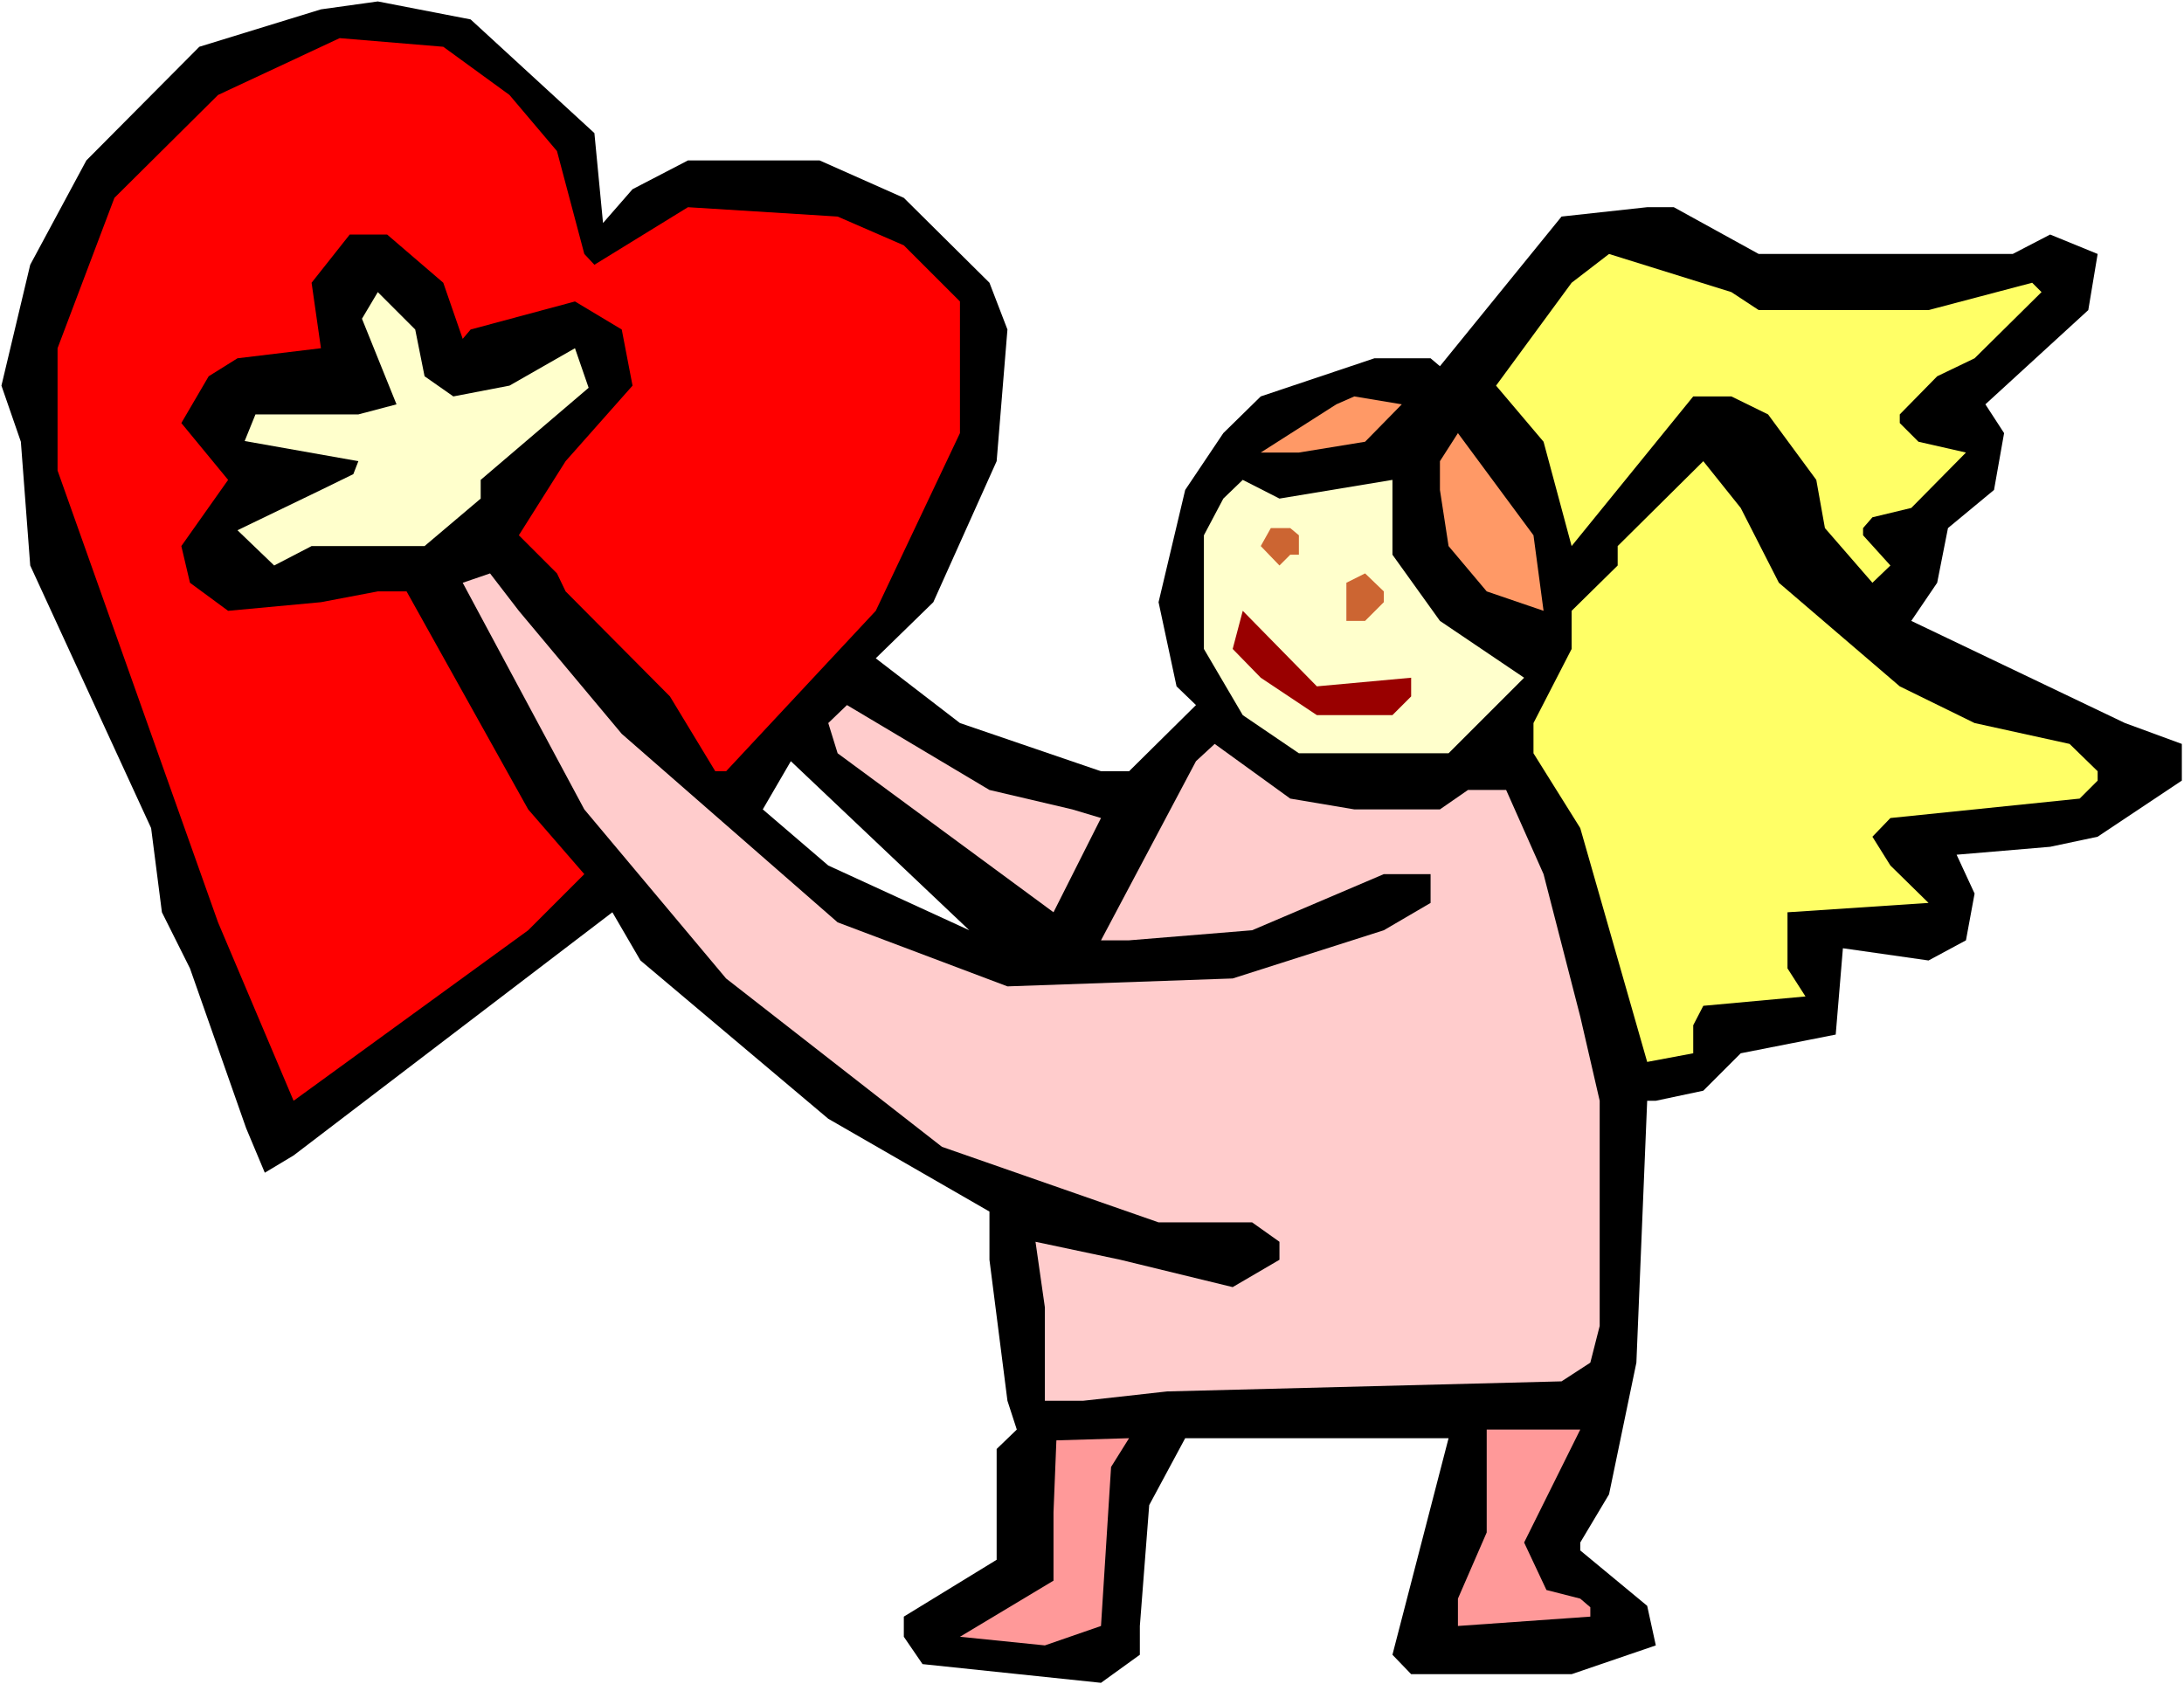
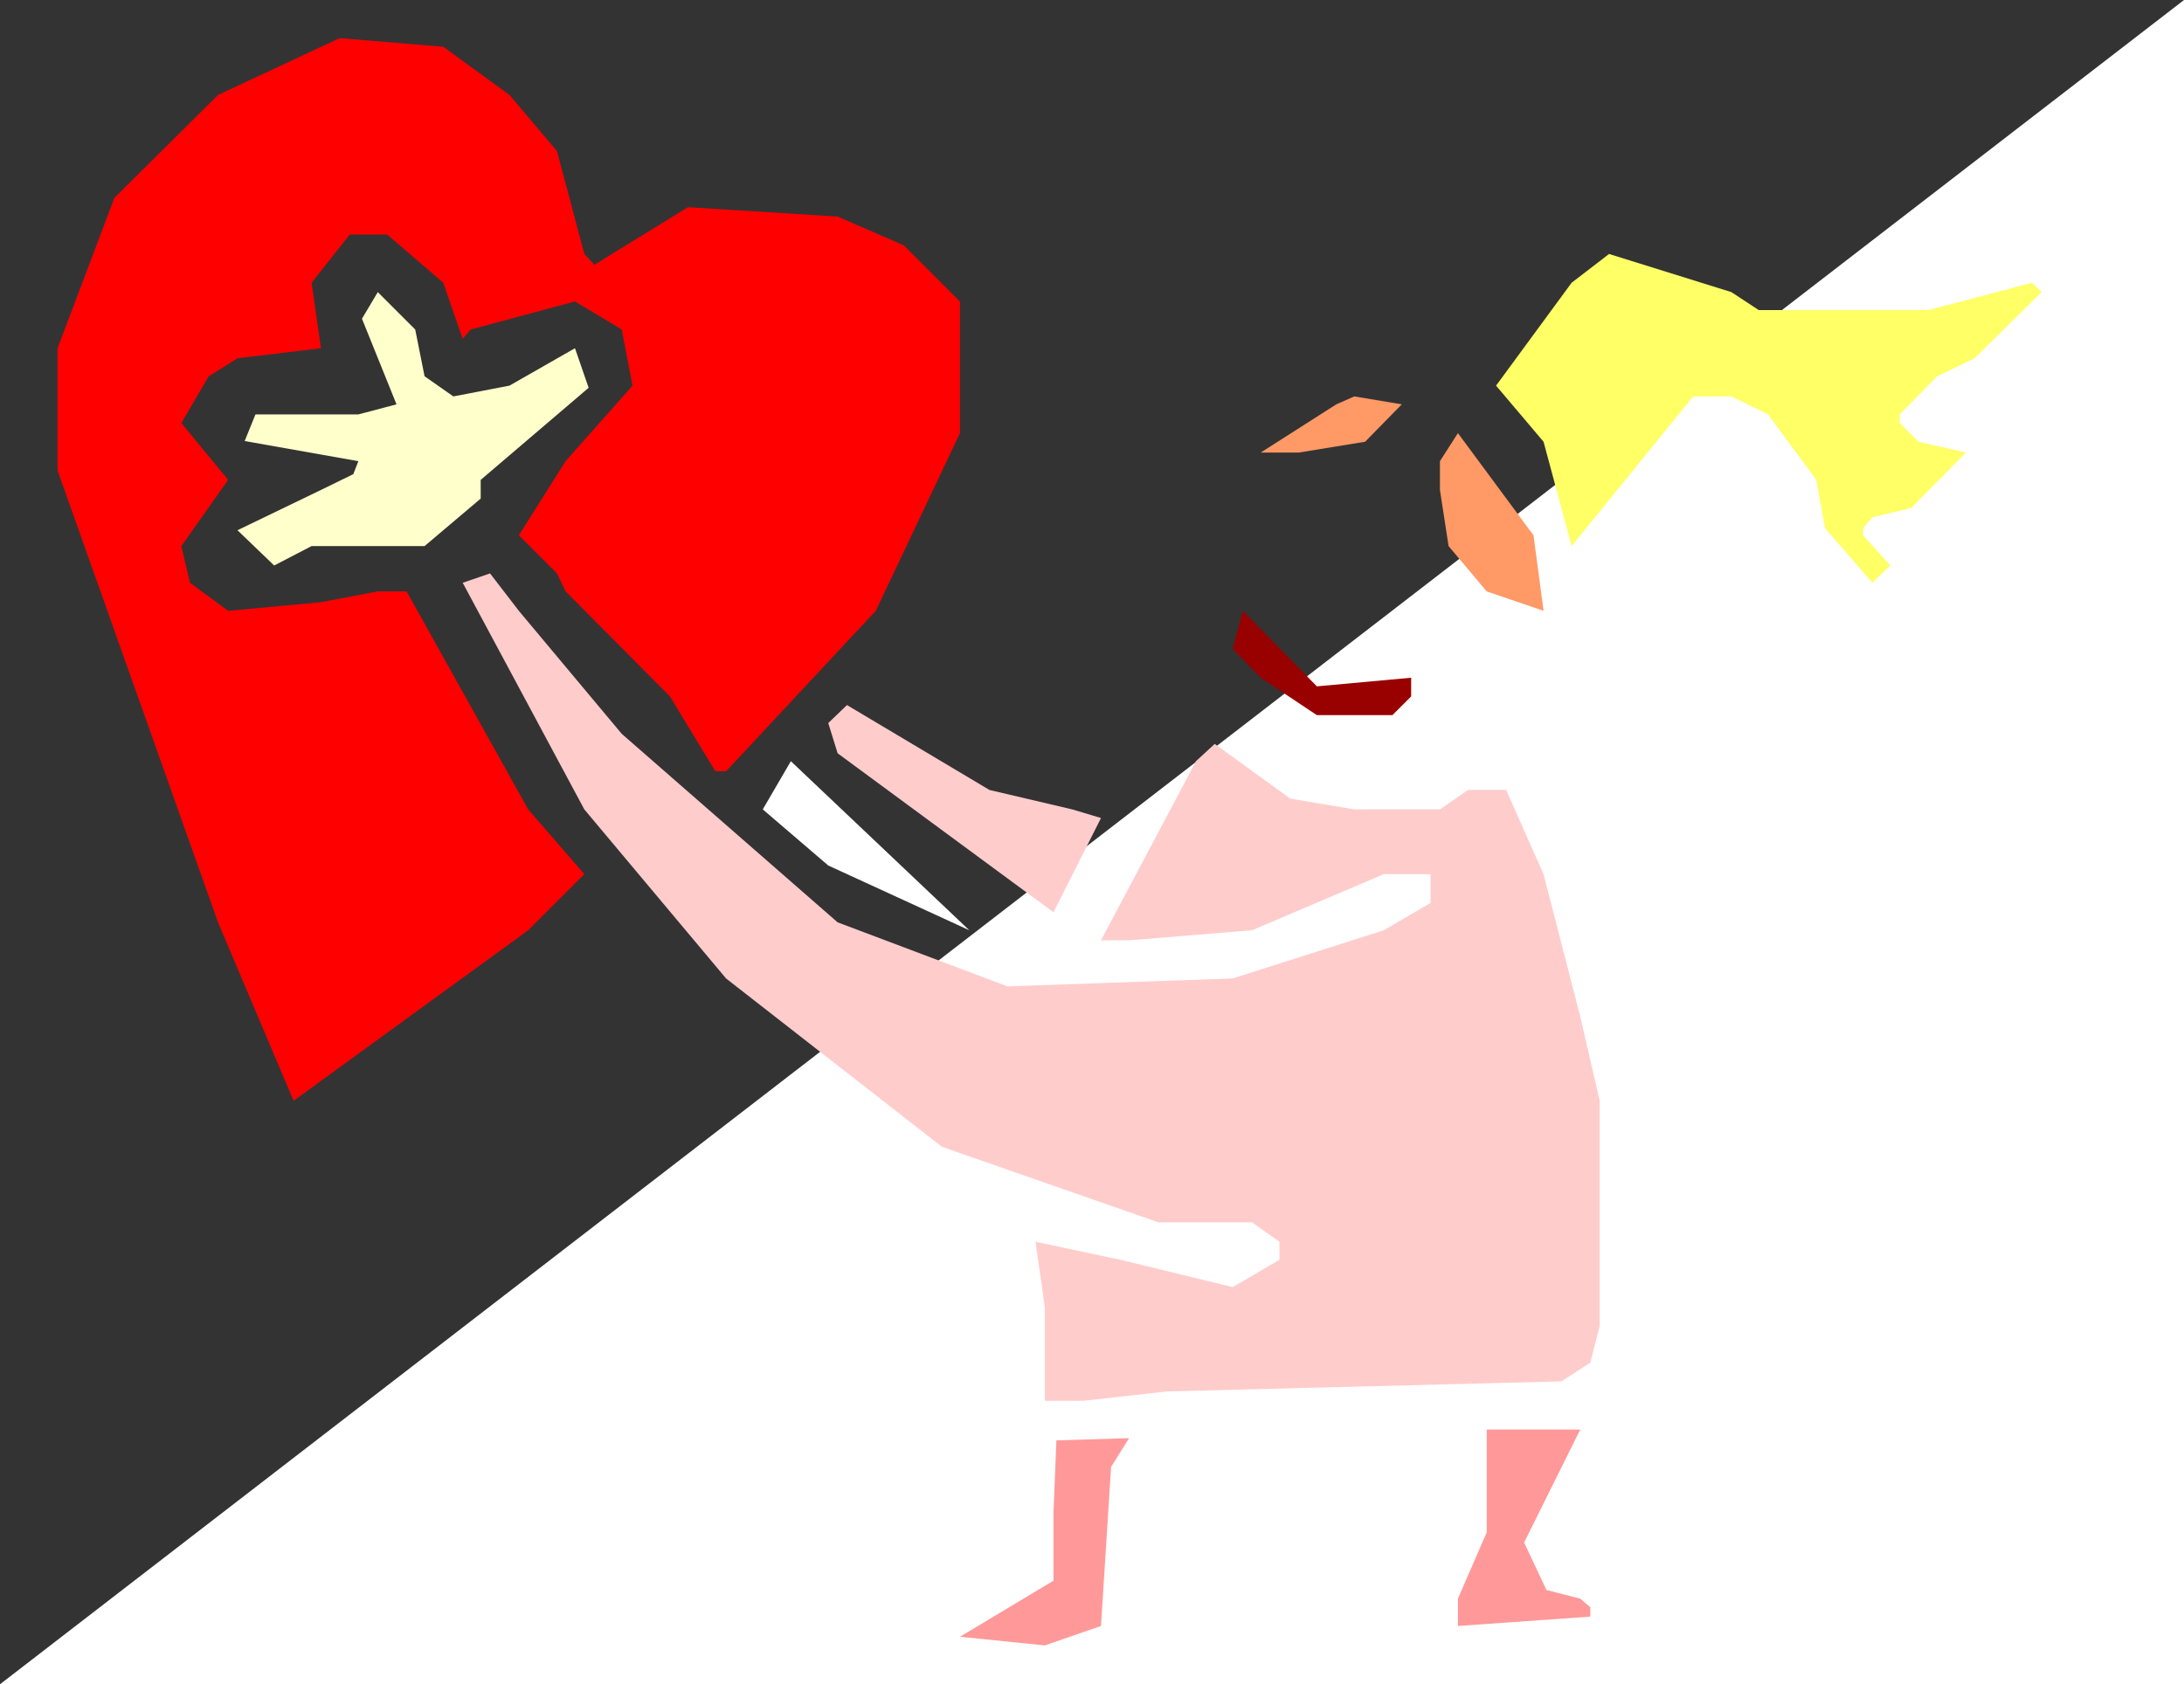
<svg xmlns="http://www.w3.org/2000/svg" xmlns:ns1="http://sodipodi.sourceforge.net/DTD/sodipodi-0.dtd" xmlns:ns2="http://www.inkscape.org/namespaces/inkscape" version="1.0" width="129.766mm" height="100.09mm" id="svg17" ns1:docname="Angel &amp; Heart 31.wmf">
  <rect width="100%" height="100%" fill="#333333" stroke="none" />
  <ns1:namedview id="namedview17" pagecolor="#ffffff" bordercolor="#000000" borderopacity="0.25" ns2:showpageshadow="2" ns2:pageopacity="0.0" ns2:pagecheckerboard="0" ns2:deskcolor="#d1d1d1" ns2:document-units="mm" />
  <defs id="defs1">
    <pattern id="WMFhbasepattern" patternUnits="userSpaceOnUse" width="6" height="6" x="0" y="0" />
  </defs>
-   <path style="fill:#ffffff;fill-opacity:1;fill-rule:evenodd;stroke:none" d="M 0,378.294 H 490.455 V 0 H 0 Z" id="path1" />
-   <path style="fill:#000000;fill-opacity:1;fill-rule:evenodd;stroke:none" d="m 133.481,29.895 1.939,20.199 6.626,-7.595 12.443,-6.464 h 29.573 l 18.907,8.403 19.23,19.068 4.04,10.504 -2.424,29.572 -14.221,31.673 -12.928,12.604 18.907,14.544 31.674,10.827 h 6.302 l 15.029,-14.867 -4.363,-4.201 -4.04,-18.907 5.979,-25.209 8.565,-12.766 8.403,-8.241 25.533,-8.565 h 12.605 l 2.101,1.778 27.31,-33.612 19.23,-2.101 h 5.979 l 19.069,10.504 h 57.045 l 8.403,-4.363 10.666,4.363 -2.101,12.604 -23.109,21.169 4.202,6.464 -2.262,12.766 -10.342,8.565 -2.424,12.281 -5.818,8.565 47.995,22.946 12.766,4.686 v 8.241 l -18.907,12.604 -10.666,2.262 -21.008,1.778 4.04,8.726 -1.939,10.504 -8.403,4.525 -19.23,-2.747 -1.616,19.391 -21.331,4.201 -8.403,8.403 -10.666,2.262 h -1.939 l -2.424,58.821 -6.141,29.572 -6.464,10.827 v 1.778 l 15.029,12.443 1.939,8.888 -18.907,6.464 h -36.037 l -4.202,-4.363 12.605,-48.64 H 266.155 l -8.08,15.028 -2.101,27.148 v 6.464 l -8.726,6.302 -40.077,-4.201 -4.202,-6.141 v -4.525 l 20.846,-12.766 v -24.886 l 4.525,-4.363 -2.101,-6.464 -4.04,-31.673 v -10.827 l -36.198,-20.846 -42.178,-35.551 -6.302,-10.827 -71.589,54.619 -6.464,3.878 L 55.267,253.381 42.662,217.507 36.36,204.902 33.936,185.996 6.787,127.014 4.686,99.219 0.323,86.615 6.787,59.467 19.392,36.036 44.763,10.504 72.074,2.101 84.84,0.323 105.686,4.363 Z" id="path2" />
+   <path style="fill:#ffffff;fill-opacity:1;fill-rule:evenodd;stroke:none" d="M 0,378.294 H 490.455 V 0 Z" id="path1" />
  <path style="fill:#ff0000;fill-opacity:1;fill-rule:evenodd;stroke:none" d="m 114.413,21.331 10.666,12.604 6.141,23.108 2.262,2.424 21.008,-12.928 33.613,2.101 14.867,6.464 12.605,12.604 v 29.572 l -18.907,39.914 -33.613,36.036 h -2.424 l -10.181,-16.806 -23.432,-23.593 -1.939,-4.04 -8.565,-8.565 10.504,-16.644 15.029,-16.967 -2.424,-12.604 -10.504,-6.302 -23.432,6.302 -1.778,2.101 L 99.545,63.507 86.941,52.68 h -8.403 l -8.565,10.827 2.101,14.705 -18.746,2.262 -6.464,4.04 -6.141,10.504 10.504,12.766 -10.504,14.867 1.939,8.241 8.565,6.302 20.846,-1.939 12.766,-2.424 h 6.464 l 27.31,48.963 12.605,14.544 -12.605,12.604 -52.682,38.298 -16.968,-40.076 -36.037,-101.482 V 78.212 L 25.694,44.439 48.965,21.331 76.275,8.565 l 23.27,1.939 z" id="path3" />
  <path style="fill:#ffff66;fill-opacity:1;fill-rule:evenodd;stroke:none" d="m 394.95,69.647 h 38.138 l 23.27,-6.141 2.101,2.101 -15.029,14.867 -8.403,4.04 -8.403,8.565 v 1.939 l 4.202,4.201 10.666,2.424 -12.282,12.443 -8.726,2.101 -2.101,2.424 v 1.616 l 6.141,6.787 -4.04,3.878 -10.666,-12.281 -1.939,-10.827 -10.827,-14.705 -8.242,-4.04 h -8.565 L 352.934,122.651 346.632,99.219 335.966,86.615 352.934,63.507 l 8.403,-6.464 27.472,8.565 z" id="path4" />
  <path style="fill:#ffffcc;fill-opacity:1;fill-rule:evenodd;stroke:none" d="m 95.344,84.514 6.464,4.525 12.605,-2.424 14.706,-8.403 3.07,8.888 -24.24,20.684 v 4.201 L 95.344,122.651 H 69.973 l -8.403,4.363 -8.242,-7.918 18.746,-9.049 7.272,-3.555 1.131,-2.909 -25.533,-4.525 2.424,-5.979 h 23.109 l 8.565,-2.262 -7.757,-19.23 3.555,-5.979 8.403,8.403 z" id="path5" />
  <path style="fill:#ff9966;fill-opacity:1;fill-rule:evenodd;stroke:none" d="m 306.555,99.219 -14.867,2.424 h -8.565 l 16.968,-10.827 4.04,-1.778 10.666,1.778 z" id="path6" />
  <path style="fill:#ff9966;fill-opacity:1;fill-rule:evenodd;stroke:none" d="m 346.632,137.194 -12.766,-4.363 -8.565,-10.18 -1.939,-12.604 v -6.464 l 4.04,-6.302 16.968,22.946 z" id="path7" />
-   <path style="fill:#ffff66;fill-opacity:1;fill-rule:evenodd;stroke:none" d="m 399.475,130.892 27.149,23.27 16.806,8.241 21.331,4.686 6.302,6.141 v 2.101 l -4.04,4.04 -42.501,4.363 -4.04,4.201 4.04,6.464 8.565,8.403 -31.674,2.101 v 12.604 l 4.04,6.302 -22.947,2.101 -2.262,4.363 v 6.302 l -10.342,1.939 -15.029,-52.518 -10.504,-16.806 v -6.787 l 8.565,-16.644 v -8.565 l 10.342,-10.18 v -4.363 l 19.23,-19.068 8.403,10.504 z" id="path8" />
-   <path style="fill:#ffffcc;fill-opacity:1;fill-rule:evenodd;stroke:none" d="m 312.696,107.784 v 16.806 l 10.666,14.867 18.907,12.766 -16.968,16.967 h -33.613 l -12.605,-8.565 -8.726,-14.867 v -25.532 l 4.363,-8.241 4.363,-4.201 8.242,4.201 z" id="path9" />
-   <path style="fill:#cc6532;fill-opacity:1;fill-rule:evenodd;stroke:none" d="m 291.688,120.227 v 4.363 h -1.939 l -2.424,2.424 -4.202,-4.363 2.262,-4.04 h 4.363 z" id="path10" />
  <path style="fill:#ffcccc;fill-opacity:1;fill-rule:evenodd;stroke:none" d="m 139.622,164.827 48.48,42.338 38.138,14.382 50.581,-1.778 33.936,-10.827 10.504,-6.141 v -6.464 h -10.504 l -29.573,12.604 -27.634,2.262 h -6.302 l 21.331,-40.237 4.202,-3.878 16.968,12.281 14.382,2.424 h 19.23 l 6.302,-4.363 h 8.565 l 8.403,18.907 8.242,31.996 4.363,18.907 v 50.579 l -2.101,8.241 -6.464,4.201 -88.557,2.262 -18.907,2.101 h -8.565 v -21.007 l -2.101,-14.705 19.069,4.04 25.21,6.141 10.504,-6.141 v -4.04 l -6.141,-4.363 h -21.008 l -48.642,-16.967 -48.48,-37.813 -31.835,-37.975 -27.31,-50.902 6.141,-2.101 6.464,8.403 z" id="path11" />
-   <path style="fill:#cc6532;fill-opacity:1;fill-rule:evenodd;stroke:none" d="m 310.756,135.255 -4.202,4.201 h -4.202 v -8.565 l 4.202,-2.101 4.202,4.04 z" id="path12" />
  <path style="fill:#990000;fill-opacity:1;fill-rule:evenodd;stroke:none" d="m 316.897,152.222 v 4.201 l -4.202,4.201 h -16.968 l -12.605,-8.403 -6.302,-6.464 2.262,-8.565 16.645,16.967 z" id="path13" />
  <path style="fill:#ffcccc;fill-opacity:1;fill-rule:evenodd;stroke:none" d="m 240.784,181.794 6.464,1.939 -10.666,21.169 -48.48,-35.712 -2.101,-6.787 4.202,-4.04 31.997,19.068 z" id="path14" />
  <path style="fill:#ffffff;fill-opacity:1;fill-rule:evenodd;stroke:none" d="m 186.001,194.399 -14.706,-12.604 6.302,-10.827 40.077,37.975 z" id="path15" />
  <path style="fill:#ff9999;fill-opacity:1;fill-rule:evenodd;stroke:none" d="m 342.268,346.46 5.01,10.665 7.595,1.939 2.262,1.939 v 2.101 l -29.734,2.101 v -6.141 l 6.464,-14.867 v -23.108 h 21.008 z" id="path16" />
  <path style="fill:#ff9999;fill-opacity:1;fill-rule:evenodd;stroke:none" d="m 247.248,365.205 -12.605,4.363 -19.069,-1.939 21.008,-12.604 v -15.352 l 0.646,-16.16 16.322,-0.485 -4.04,6.464 z" id="path17" />
</svg>